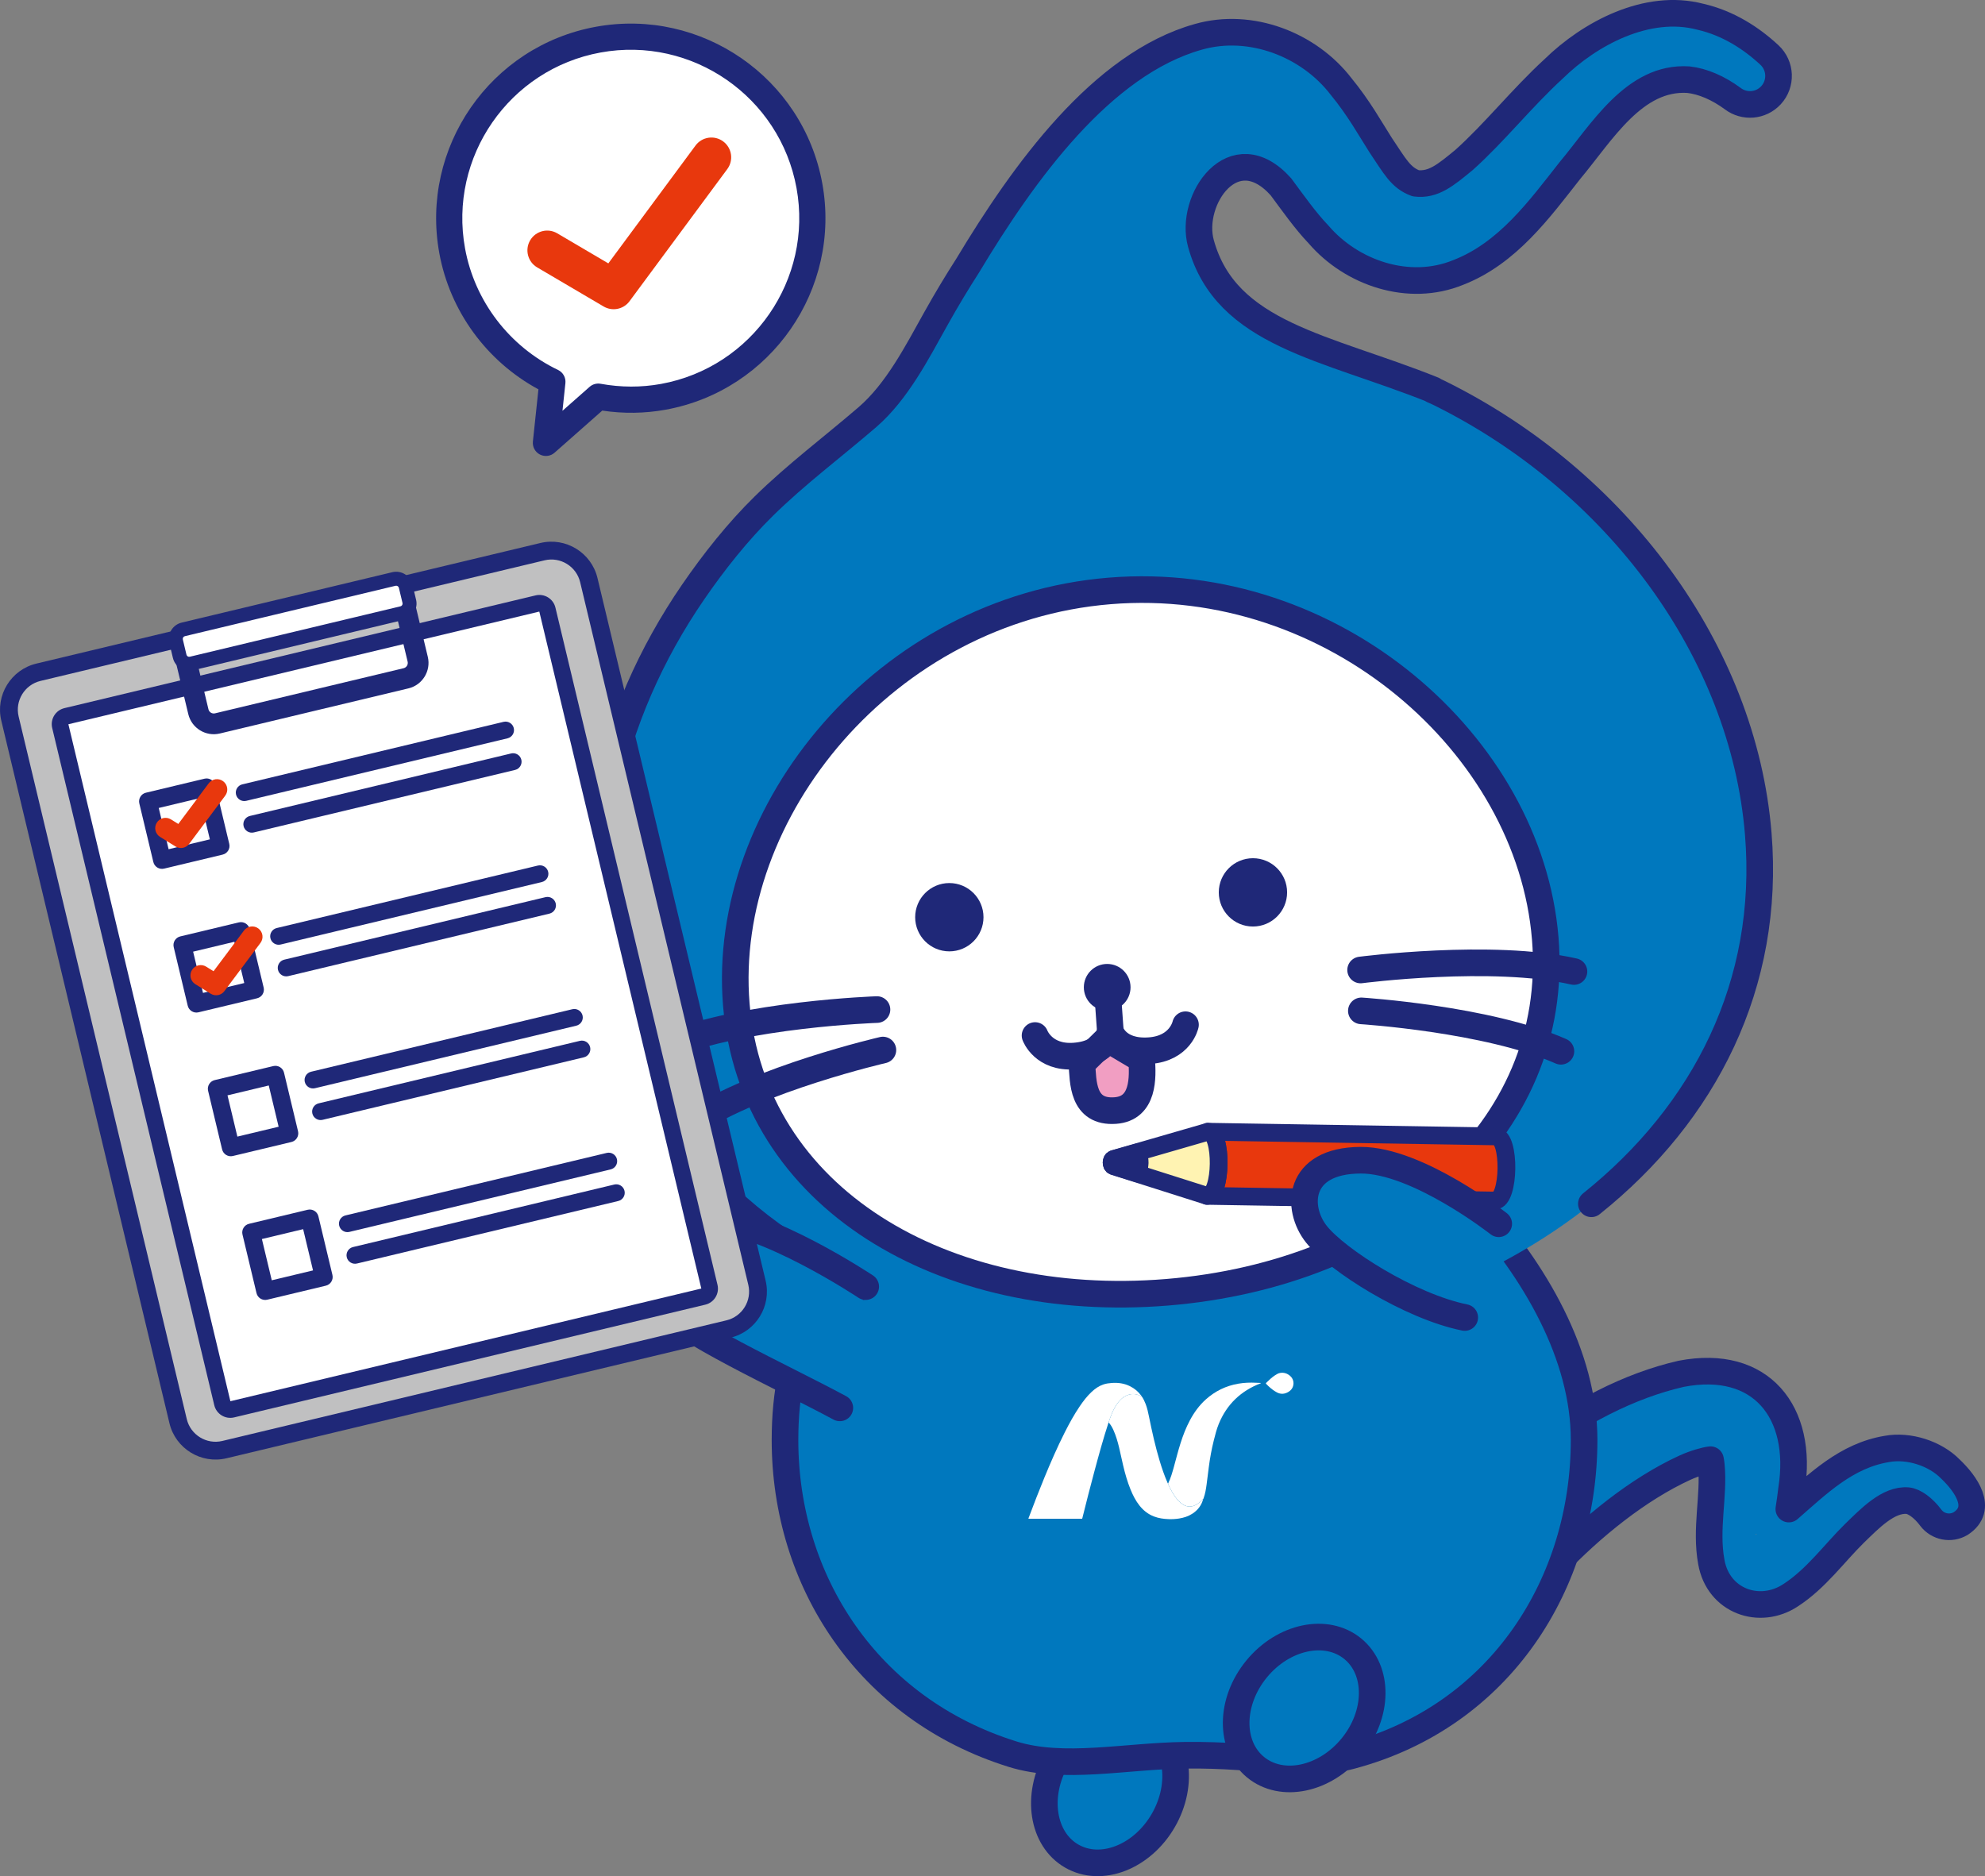
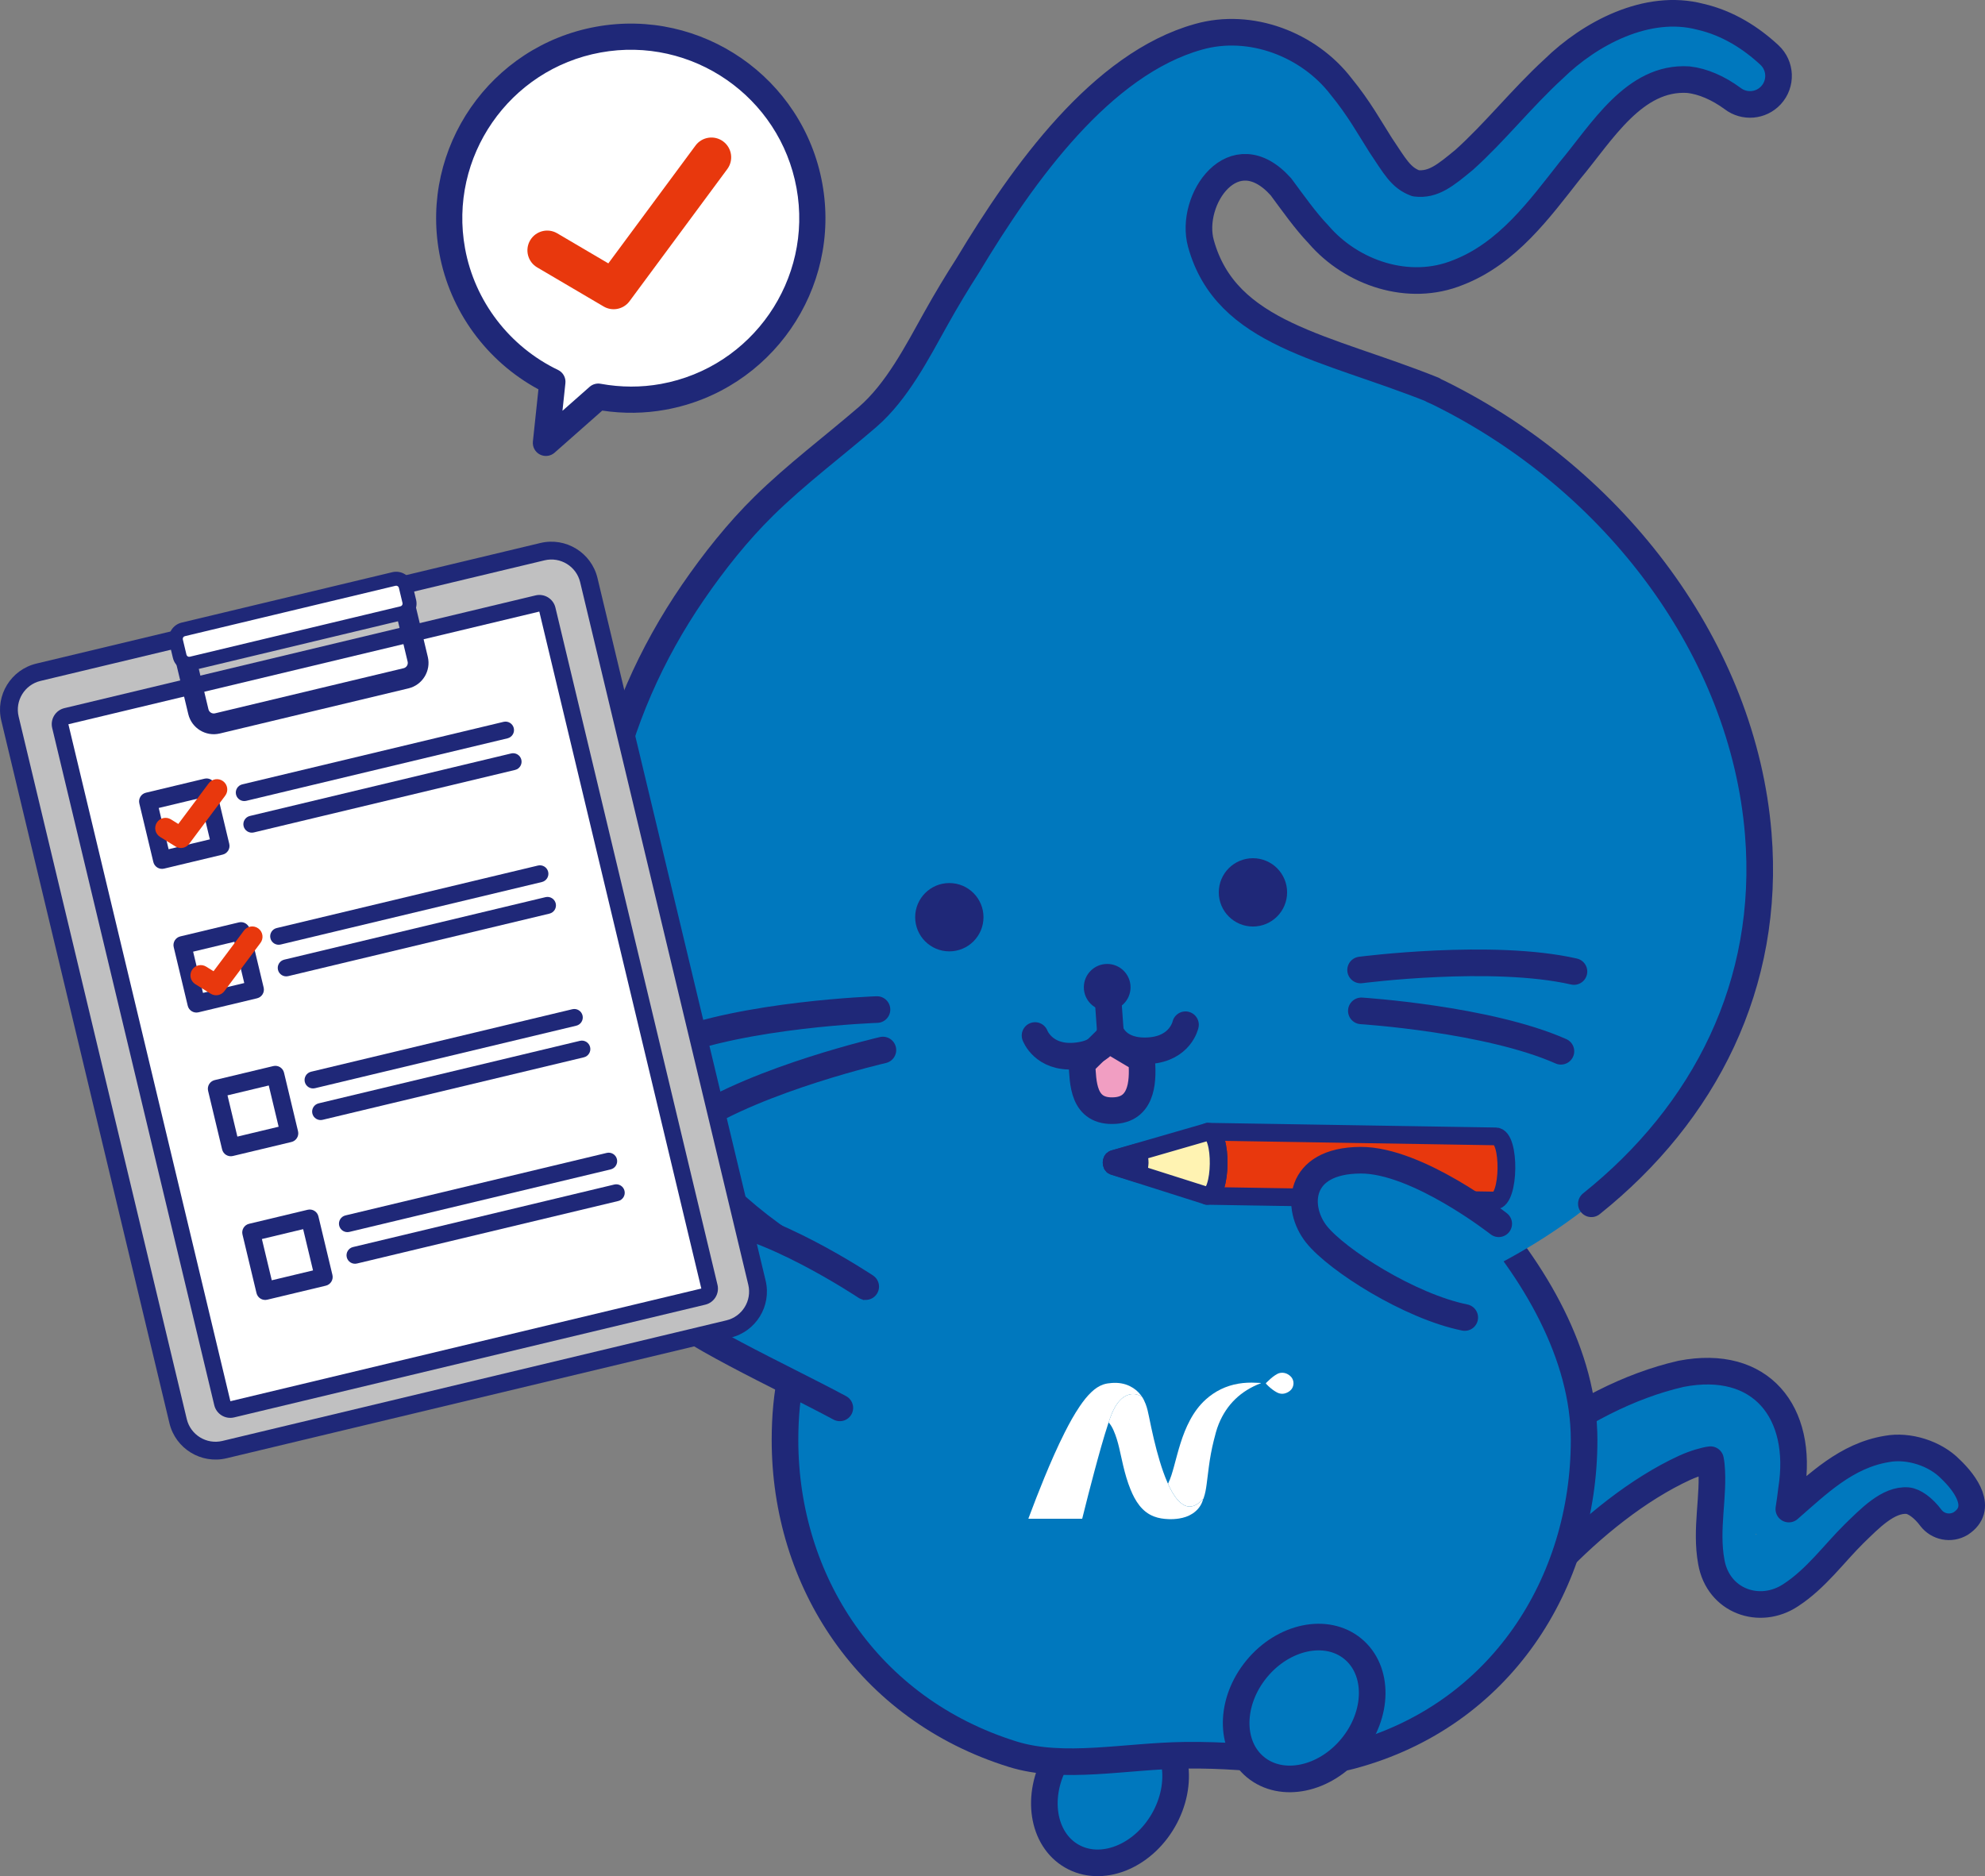
<svg xmlns="http://www.w3.org/2000/svg" id="a" width="223.723" height="211.481" viewBox="0 0 223.723 211.481">
  <rect x="0" y="0" width="223.723" height="211.481" fill="#808080" stroke="none" />
  <defs>
    <style>.d{fill:#fff3b2;}.d,.e{stroke-width:2px;}.d,.e,.f,.g,.h,.i{stroke:#1f2878;stroke-linecap:round;stroke-linejoin:round;}.e,.j{fill:#e8380d;}.f,.g,.h,.i{stroke-width:3px;}.f,.k{fill:#fff;}.g,.l{fill:#0078be;}.h{fill:#f19ec2;}.m{fill:#1f2878;}.m,.n,.k,.j,.l{stroke-width:0px;}.n{fill:#c0c0c1;}.i{fill:none;}</style>
  </defs>
  <path class="l" d="M159.565,177.3c6.254-10.018,18.179-19.769,29.907-22.443,9.021-1.749,13.817,4.344,12.445,13.028-.263,2.372-.791,4.765-.901,6.687-.17-.316-.356-.702-.677-.965-.613-.582-1.402-.878-2.2-.742-.371.075-.344.152-.215.094,4.831-3.083,8.502-8.611,14.734-9.632,2.462-.461,5.471.51,7.177,2.277,1.701,1.626,3.757,4.435,1.141,6.134-1.134.675-2.578.376-3.359-.649-.827-1.118-1.866-1.865-2.615-1.935-2.193-.184-4.306,2.055-6.026,3.718-2.268,2.234-4.283,5.068-7.143,6.929-3.509,2.336-8.182.682-8.959-3.734-.692-3.741.341-7.457-.001-10.924-.058-.59-.185-1.089-.287-1.229-.046-.069-.073-.07-.032.036.033.083.167.253.281.357.237.211.322.193.059.218-.526.032-1.794.369-3.003.917-5.249,2.407-10.541,6.704-14.616,10.991-2.065,2.237-3.926,4.658-5.542,7.238-4.427,6.578-14.162.519-10.169-6.37h0Z" />
  <path class="i" d="M219.836,165.604c-1.707-1.767-4.715-2.739-7.177-2.277-4.57.749-7.763,3.92-11.046,6.775.113-.733.223-1.473.305-2.217,1.372-8.684-3.424-14.777-12.445-13.028-11.728,2.674-23.654,12.425-29.907,22.443-3.993,6.889,5.742,12.949,10.169,6.37,1.616-2.58,3.477-5.001,5.542-7.238,4.074-4.287,9.367-8.584,14.616-10.991,1.136-.515,2.315-.84,2.891-.904.036.182.07.383.092.605.342,3.467-.69,7.183.001,10.924.776,4.416,5.45,6.07,8.959,3.734,2.86-1.861,4.875-4.694,7.143-6.929,1.721-1.663,3.833-3.902,6.026-3.718.749.07,1.788.817,2.615,1.935.781,1.025,2.224,1.324,3.359.649,2.616-1.699.56-4.508-1.141-6.134Z" />
  <ellipse class="g" cx="125.105" cy="201.735" rx="8.636" ry="6.936" transform="translate(-112.156 209.212) rotate(-60)" />
  <path class="g" d="M178.54,162.319c0-9.551-5.552-19.093-12.392-26.583-8.52-9.33-18.411-15.554-32.64-15.554-12.827,0-24.453,8.701-32.859,16.554-8.406,7.853-12.174,14.859-12.174,25.583,0,15.88,9.343,30.337,25.673,35.417,5.726,1.781,12.699.2,19.359.116,9.141-.116,13.206,1.548,18.808.051,16.833-4.5,26.224-19.497,26.224-35.583Z" />
  <ellipse class="g" cx="146.99" cy="192.524" rx="8.636" ry="6.936" transform="translate(-95.078 183.879) rotate(-50.593)" />
  <path class="k" d="M124.939,160.354c-.595,1.812-1.097,3.651-1.592,5.493-.468,1.741-.915,3.488-1.349,5.237-.034.135-.023.109-.137.109-1.95,0-3.9,0-5.851,0-.029,0-.058-.002-.089-.004-.013-.06.019-.107.038-.155.557-1.487,1.13-2.967,1.734-4.436.716-1.741,1.467-3.467,2.316-5.148.511-1.011,1.055-2.004,1.692-2.942.395-.581.821-1.137,1.337-1.619.386-.36.81-.659,1.315-.831.317-.108.645-.149.977-.172.704-.047,1.382.047,2.02.363.499.247.92.59,1.253,1.038.022.03.065.054.049.104-.069-.004-.122-.048-.181-.076-.512-.239-1.024-.234-1.533.001-.356.165-.64.425-.885.725-.306.375-.526.802-.719,1.243-.152.349-.27.71-.396,1.069Z" />
  <path class="k" d="M124.939,160.354c.126-.359.244-.72.396-1.069.193-.441.413-.868.719-1.243.245-.301.529-.56.885-.725.51-.236,1.022-.241,1.533-.001.059.028.112.072.181.076h-.004c.006.021.016.015.026.003.194.267.329.564.448.87.176.454.277.928.373,1.404.343,1.699.718,3.39,1.22,5.05.245.81.52,1.61.86,2.386.017.04.013.105.084.106-.017.036-.013.069.005.105.06.123.113.249.176.37.184.358.379.709.615,1.035.246.341.52.654.885.877.239.146.498.228.777.221.252-.007.488-.086.705-.213.249-.145.468-.327.666-.535.033-.035.058-.082.113-.09-.187.713-.61,1.252-1.222,1.648-.453.294-.957.453-1.486.538-.398.064-.8.085-1.203.07-.558-.022-1.106-.099-1.631-.301-.665-.255-1.2-.681-1.638-1.237-.427-.543-.736-1.152-.996-1.787-.363-.889-.625-1.81-.844-2.743-.156-.666-.294-1.335-.452-2.001-.156-.658-.346-1.306-.621-1.927-.128-.289-.277-.566-.479-.812-.025-.031-.041-.075-.092-.074Z" />
  <path class="k" d="M135.603,168.978c-.055.008-.081.056-.113.09-.198.208-.417.39-.666.535-.218.127-.454.206-.705.213-.279.008-.538-.075-.777-.221-.364-.222-.638-.536-.885-.877-.236-.326-.432-.677-.615-1.035-.062-.122-.116-.248-.176-.37-.018-.036-.022-.069-.005-.105.291-.6.471-1.238.648-1.878.244-.887.467-1.78.747-2.657.285-.894.62-1.768,1.065-2.596.471-.877,1.046-1.674,1.791-2.34,1.049-.938,2.268-1.53,3.657-1.768.665-.114,1.335-.141,2.009-.103.141.008.282.01.423.016.04.002.08.004.121.007-.002.039-.028.033-.045.039-2.222.854-3.809,2.364-4.714,4.575-.249.608-.407,1.244-.565,1.88-.245.982-.427,1.977-.557,2.981-.084.65-.161,1.3-.247,1.95-.068.51-.15,1.017-.321,1.506-.019.054-.034.111-.068.159Z" />
  <path class="k" d="M145.787,155.926c-.014.451-.234.78-.619.995-.405.226-.822.257-1.247.033-.359-.19-.673-.439-.969-.714-.088-.082-.169-.171-.254-.256-.037-.037-.034-.065.004-.103.319-.309.637-.619,1.011-.863.182-.118.369-.23.586-.263.433-.065.811.068,1.132.361.173.158.283.355.334.585.016.074.016.148.021.224Z" />
  <path class="k" d="M128.676,157.393c-.01.012-.019.019-.026-.003.01-.008.018-.007.026.003Z" />
  <path class="l" d="M105.067,36.856c6.349-11.275,16.58-28.947,29.996-32.703,5.9-1.679,12.456.875,16.078,5.589,2.022,2.464,3.267,4.741,4.464,6.615,1.603,2.377,2.243,3.673,3.951,4.304,1.982.253,3.367-.914,5.458-2.635,3.432-3.075,6.498-6.972,10.105-10.276,4.041-3.953,10.507-7.439,16.516-5.861,3.14.717,5.748,2.42,7.788,4.311,1.302,1.207,1.379,3.242.171,4.544-1.134,1.224-3.002,1.364-4.3.377-1.639-1.207-3.374-1.957-4.998-2.139-6.099-.394-9.762,5.952-13.371,10.26-3.398,4.317-6.995,9.302-12.565,11.468-5.561,2.281-12.015.08-15.761-4.289-2.434-2.543-4.734-6.416-6.746-8.435-.869-.792-1.383-1.307-2.281-1.269-7.595,1.624-17.467,20.456-21.365,27.373-5.104,8.512-17.605,1.686-13.14-7.233h0Z" />
  <path class="l" d="M144.776,21.533c-5.447-6.787-10.824.852-9.424,5.913,2.85,10.302,14.08,11.64,26.183,16.503l-75.543,13.791c-.086-.536,3.682-3.962,9.185-8.319,4.24-3.357,6.992-7.573,10.307-13.511,15.594-27.934,30.168-29.308,35.62-23.985,5.452,5.323,3.671,9.608,3.671,9.608Z" />
  <path class="l" d="M198.167,93.982c-1.692-20.675-16.029-39.831-35.933-49.673-10.345-5.115-21.311,3.083-33.67,4.094-11.846.969-23.574-5.662-32.709.608-18.735,12.857-30.285,34.56-28.557,55.682,2.572,31.421,33.556,49.657,69.695,46.699,36.139-2.958,63.746-25.989,61.174-57.41Z" />
  <path class="i" d="M179.358,135.692c12.793-10.234,20.198-24.75,18.81-41.71-1.692-20.675-16.029-39.831-35.933-49.673-.255-.126-.51-.238-.766-.348l.067-.012c-12.104-4.862-23.334-6.201-26.183-16.502-1.365-4.935,3.713-12.313,9.016-6.389,1.339,1.806,2.76,3.826,4.231,5.362,3.746,4.368,10.2,6.569,15.761,4.288,5.57-2.166,9.168-7.151,12.565-11.468,3.609-4.307,7.272-10.654,13.371-10.26,1.624.182,3.36.932,4.999,2.139,1.298.987,3.166.848,4.3-.377,1.208-1.302,1.131-3.336-.171-4.544-2.04-1.891-4.648-3.594-7.788-4.311-6.01-1.577-12.475,1.909-16.516,5.861-3.606,3.305-6.673,7.201-10.105,10.276-2.091,1.721-3.476,2.888-5.458,2.635-1.708-.631-2.348-1.927-3.951-4.304-1.197-1.874-2.442-4.152-4.464-6.615-3.622-4.714-10.177-7.268-16.078-5.589-10.895,3.05-19.688,15.277-26.009,25.802-1.182,1.841-2.372,3.811-3.569,5.956-2.119,3.797-4.396,8.243-7.721,11.109-3.857,3.323-8.042,6.457-11.672,10.025-2.954,2.903-5.644,6.294-7.995,9.721-4.716,6.872-8.174,14.646-9.847,22.824-1.014,4.959-1.364,10.057-.951,15.104,1.527,18.663,13.079,32.675,29.782,40.357" />
-   <path class="f" d="M174.158,105.768c-1.787-21.831-23.92-41.22-49.096-39.159-25.176,2.06-43.862,24.79-42.075,46.621,1.787,21.831,23.369,34.496,48.546,32.436,25.176-2.06,44.412-18.067,42.626-39.898Z" />
  <circle class="m" cx="106.996" cy="103.388" r="3.85" />
  <circle class="m" cx="141.215" cy="100.588" r="3.85" />
  <path class="i" d="M153.35,109.337s14.833-1.928,24.046.173" />
  <path class="i" d="M153.434,113.946s14.245.903,22.492,4.554" />
  <path class="i" d="M98.842,113.798s-14.949.51-23.698,4.081" />
  <path class="i" d="M99.509,118.36s-13.909,3.207-21.452,8.15" />
  <path class="g" d="M97.572,145.026s-11.378-7.577-17.789-7.635c-7.195-.065-7.696,6.69-5.418,9.639s13.661,8.102,20.289,11.666" />
  <ellipse class="g" cx="76.574" cy="141.162" rx="6.662" ry="6.052" transform="translate(-83.667 151.808) rotate(-65.323)" />
  <path class="e" d="M168.587,128.094l-32.447-.525h0c1.675.022,1.58,7.251-.095,7.23h0l32.447.525c1.658.022,1.753-7.208.095-7.23Z" />
  <path class="d" d="M136.141,127.569h0l-7.877,2.278-2.76.798c-.284.084-.293.702-.014.799l2.742.871,7.815,2.483h0c1.675.022,1.77-7.208.095-7.23ZM125.49,131.434c-.278-.094-.269-.697.014-.779l2.759-.776c.231.805.221,1.606-.032,2.404l-2.742-.849Z" />
  <path class="e" d="M125.504,130.655c-.284.082-.292.684-.014.779l2.742.849c.252-.798.263-1.6.032-2.404l-2.759.776Z" />
  <path class="g" d="M168.916,137.942s-9.152-7.196-15.564-7.163c-7.196.037-7.302,5.427-4.982,8.344,2.32,2.917,10.518,8.131,16.717,9.387" />
  <rect class="n" x="9.678" y="67.743" width="67.082" height="90.097" rx="4.333" ry="4.333" transform="translate(-25.062 13.155) rotate(-13.457)" />
  <path class="m" d="M82.342,150.782l-56.811,13.594c-2.862.685-5.748-1.087-6.433-3.949L.147,81.233c-.685-2.862,1.087-5.748,3.949-6.433l56.811-13.594c2.862-.685,5.748,1.087,6.433,3.949l18.95,79.194c.685,2.862-1.086,5.748-3.949,6.433ZM4.564,76.754c-1.785.427-2.89,2.227-2.463,4.012l18.95,79.194c.427,1.785,2.227,2.89,4.012,2.463l56.811-13.594c1.785-.427,2.89-2.227,2.463-4.012l-18.95-79.194c-.427-1.785-2.227-2.89-4.012-2.463l-56.811,13.594Z" />
  <rect class="k" x="15.152" y="73.275" width="56.446" height="80.334" rx=".921" ry=".921" transform="translate(-25.209 13.209) rotate(-13.457)" />
  <path class="m" d="M79.493,147.062l-53.105,12.708c-.996.238-2-.378-2.238-1.374L5.883,82.059c-.238-.996.378-2,1.374-2.238l53.105-12.708c.996-.238,2,.378,2.238,1.374l18.267,76.337c.238.996-.378,2-1.374,2.238ZM79.057,145.241l.218.91-.218-.911h0ZM25.967,157.945l53.076-12.7-18.259-76.307-53.076,12.7,18.259,76.307Z" />
  <path class="m" d="M46.033,77.594l-21.255,5.086c-1.583.379-3.178-.601-3.557-2.183l-1.732-7.239c-.15-.628.237-1.258.865-1.408l24.722-5.916c.628-.15,1.258.237,1.408.865l1.732,7.239c.379,1.583-.601,3.178-2.183,3.557ZM22.034,73.85l1.46,6.103c.079.329.411.533.74.454l21.255-5.086c.329-.079.533-.411.454-.74l-1.46-6.103-22.449,5.372Z" />
  <rect class="k" x="19.681" y="68.05" width="26.61" height="3.954" rx="1.099" ry="1.099" transform="translate(-15.391 9.599) rotate(-13.457)" />
  <path class="m" d="M45.501,69.874l-23.742,5.681c-1.011.242-2.03-.384-2.272-1.394l-.409-1.709c-.242-1.011.384-2.03,1.394-2.272l23.742-5.681c1.011-.242,2.03.384,2.272,1.394l.409,1.709c.242,1.011-.384,2.03-1.394,2.272ZM20.838,71.71c-.168.04-.271.209-.231.377l.409,1.709c.04.168.209.271.376.231l23.742-5.681c.168-.04.271-.209.231-.376l-.409-1.709c-.04-.168-.209-.271-.377-.231l-23.742,5.681Z" />
  <path class="m" d="M32.848,128.725l-6.603,1.58c-.54.129-1.082-.204-1.211-.743l-1.58-6.603c-.129-.539.204-1.082.743-1.211l6.603-1.58c.54-.129,1.082.204,1.211.743l1.58,6.603c.129.539-.204,1.082-.743,1.211ZM26.754,128.118l4.65-1.113-1.113-4.65-4.65,1.113,1.113,4.65Z" />
  <path class="m" d="M64.951,115.617l-29.447,7.046c-.513.123-1.028-.194-1.151-.706s.194-1.028.706-1.151l29.447-7.046c.513-.123,1.028.194,1.151.706s-.194,1.028-.706,1.151Z" />
  <path class="m" d="M65.804,119.181l-29.447,7.046c-.513.123-1.028-.194-1.151-.706s.194-1.028.706-1.151l29.447-7.046c.513-.123,1.028.194,1.151.706s-.194,1.028-.706,1.151Z" />
  <path class="m" d="M36.724,144.922l-6.603,1.58c-.54.129-1.082-.204-1.211-.743l-1.58-6.603c-.129-.54.204-1.082.743-1.211l6.603-1.58c.54-.129,1.082.204,1.211.743l1.58,6.603c.129.539-.204,1.082-.743,1.211ZM30.63,144.314l4.65-1.113-1.113-4.65-4.65,1.113,1.113,4.65Z" />
  <path class="m" d="M68.827,131.814l-29.447,7.046c-.513.123-1.028-.194-1.151-.706s.194-1.028.706-1.151l29.447-7.046c.513-.123,1.028.194,1.151.706s-.194,1.028-.706,1.151Z" />
  <path class="m" d="M69.68,135.378l-29.447,7.046c-.513.123-1.028-.194-1.151-.706s.194-1.028.706-1.151l29.447-7.046c.513-.123,1.028.194,1.151.706s-.194,1.028-.706,1.151Z" />
  <path class="m" d="M25.097,96.331l-6.603,1.58c-.54.129-1.082-.204-1.211-.743l-1.58-6.603c-.129-.539.204-1.082.743-1.211l6.603-1.58c.54-.129,1.082.204,1.211.743l1.58,6.603c.129.539-.204,1.082-.743,1.211ZM19.003,95.724l4.65-1.113-1.113-4.65-4.65,1.113,1.113,4.65Z" />
  <path class="m" d="M57.2,83.224l-29.447,7.046c-.513.123-1.028-.194-1.151-.706s.194-1.028.706-1.151l29.447-7.046c.513-.123,1.028.194,1.151.706s-.194,1.028-.706,1.151Z" />
  <path class="m" d="M58.053,86.787l-29.447,7.046c-.513.123-1.028-.194-1.151-.706s.194-1.028.706-1.151l29.447-7.046c.513-.123,1.028.194,1.151.706s-.194,1.028-.706,1.151Z" />
  <path class="j" d="M20.659,95.556c-.292.07-.611.027-.884-.143l-1.733-1.077c-.545-.339-.712-1.055-.374-1.6.339-.545,1.055-.712,1.6-.374l.828.515,3.429-4.583c.385-.514,1.112-.619,1.626-.234.514.384.619,1.112.234,1.626l-4.067,5.436c-.168.225-.404.373-.66.434Z" />
  <path class="m" d="M28.973,112.528l-6.603,1.58c-.54.129-1.082-.204-1.211-.743l-1.58-6.603c-.129-.54.204-1.082.743-1.211l6.603-1.58c.54-.129,1.082.204,1.211.743l1.58,6.603c.129.54-.204,1.082-.743,1.211ZM22.879,111.921l4.65-1.113-1.113-4.65-4.65,1.113,1.113,4.65Z" />
  <path class="m" d="M61.076,99.421l-29.447,7.046c-.513.123-1.028-.194-1.151-.706s.194-1.028.706-1.151l29.447-7.046c.513-.123,1.028.194,1.151.706s-.194,1.028-.706,1.151Z" />
  <path class="m" d="M61.928,102.984l-29.447,7.046c-.513.123-1.028-.194-1.151-.706s.194-1.028.706-1.151l29.447-7.046c.513-.123,1.028.194,1.151.706s-.194,1.028-.706,1.151Z" />
  <path class="j" d="M24.631,112.155c-.292.07-.611.027-.884-.143l-1.734-1.077c-.545-.339-.712-1.055-.374-1.6.339-.545,1.055-.712,1.6-.374l.828.515,3.429-4.583c.385-.514,1.112-.619,1.626-.234.514.384.619,1.112.234,1.626l-4.067,5.436c-.168.225-.404.373-.66.434Z" />
  <path class="k" d="M67.426,4.467c-11.118,2.025-18.489,12.68-16.464,23.798,1.221,6.704,5.59,12.027,11.296,14.767l-.73,6.889,5.902-5.211c2.36.431,4.831.473,7.331.018,11.118-2.025,18.489-12.68,16.464-23.798-2.025-11.118-12.68-18.489-23.798-16.464Z" />
  <path class="m" d="M61.792,51.373c-.314.057-.645.013-.941-.14-.541-.279-.854-.861-.79-1.466l.624-5.881c-5.839-3.157-9.984-8.826-11.173-15.356-2.168-11.9,5.751-23.346,17.651-25.513,11.901-2.168,23.346,5.751,25.513,17.651,2.168,11.9-5.751,23.346-17.651,25.513-2.344.427-4.744.461-7.145.101l-5.376,4.746c-.206.182-.453.298-.712.345ZM67.691,5.918c-10.3,1.876-17.154,11.782-15.277,22.082,1.083,5.947,5.002,11.069,10.483,13.702.562.27.894.865.828,1.485l-.331,3.118,3.059-2.701c.339-.299.796-.426,1.241-.345,2.287.417,4.576.423,6.802.018,10.3-1.876,17.153-11.782,15.277-22.082-1.876-10.3-11.782-17.154-22.082-15.277Z" />
  <path class="j" d="M69.561,34.819c-.51.093-1.052.009-1.529-.272l-7.489-4.406c-1.061-.624-1.415-1.99-.791-3.051.624-1.061,1.99-1.415,3.051-.791l5.76,3.389,9.826-13.282c.732-.99,2.128-1.198,3.117-.466.989.732,1.198,2.128.466,3.117l-11.019,14.895c-.349.472-.852.769-1.393.867Z" />
  <circle class="m" cx="124.788" cy="111.288" r="2.632" />
  <path class="h" d="M128.671,119.413c.143,1.997.272,5.536-2.97,5.769-3.74.268-3.62-3.289-3.763-5.286l2.849-2.794,3.884,2.311Z" />
  <path class="i" d="M133.613,115.508s-.56,2.672-4.051,2.922c-3.74.268-4.418-2.189-4.418-2.189h-.001s-.32,2.529-4.06,2.798c-3.491.25-4.427-2.314-4.427-2.314" />
  <line class="i" x1="124.902" y1="112.874" x2="125.143" y2="116.241" />
</svg>